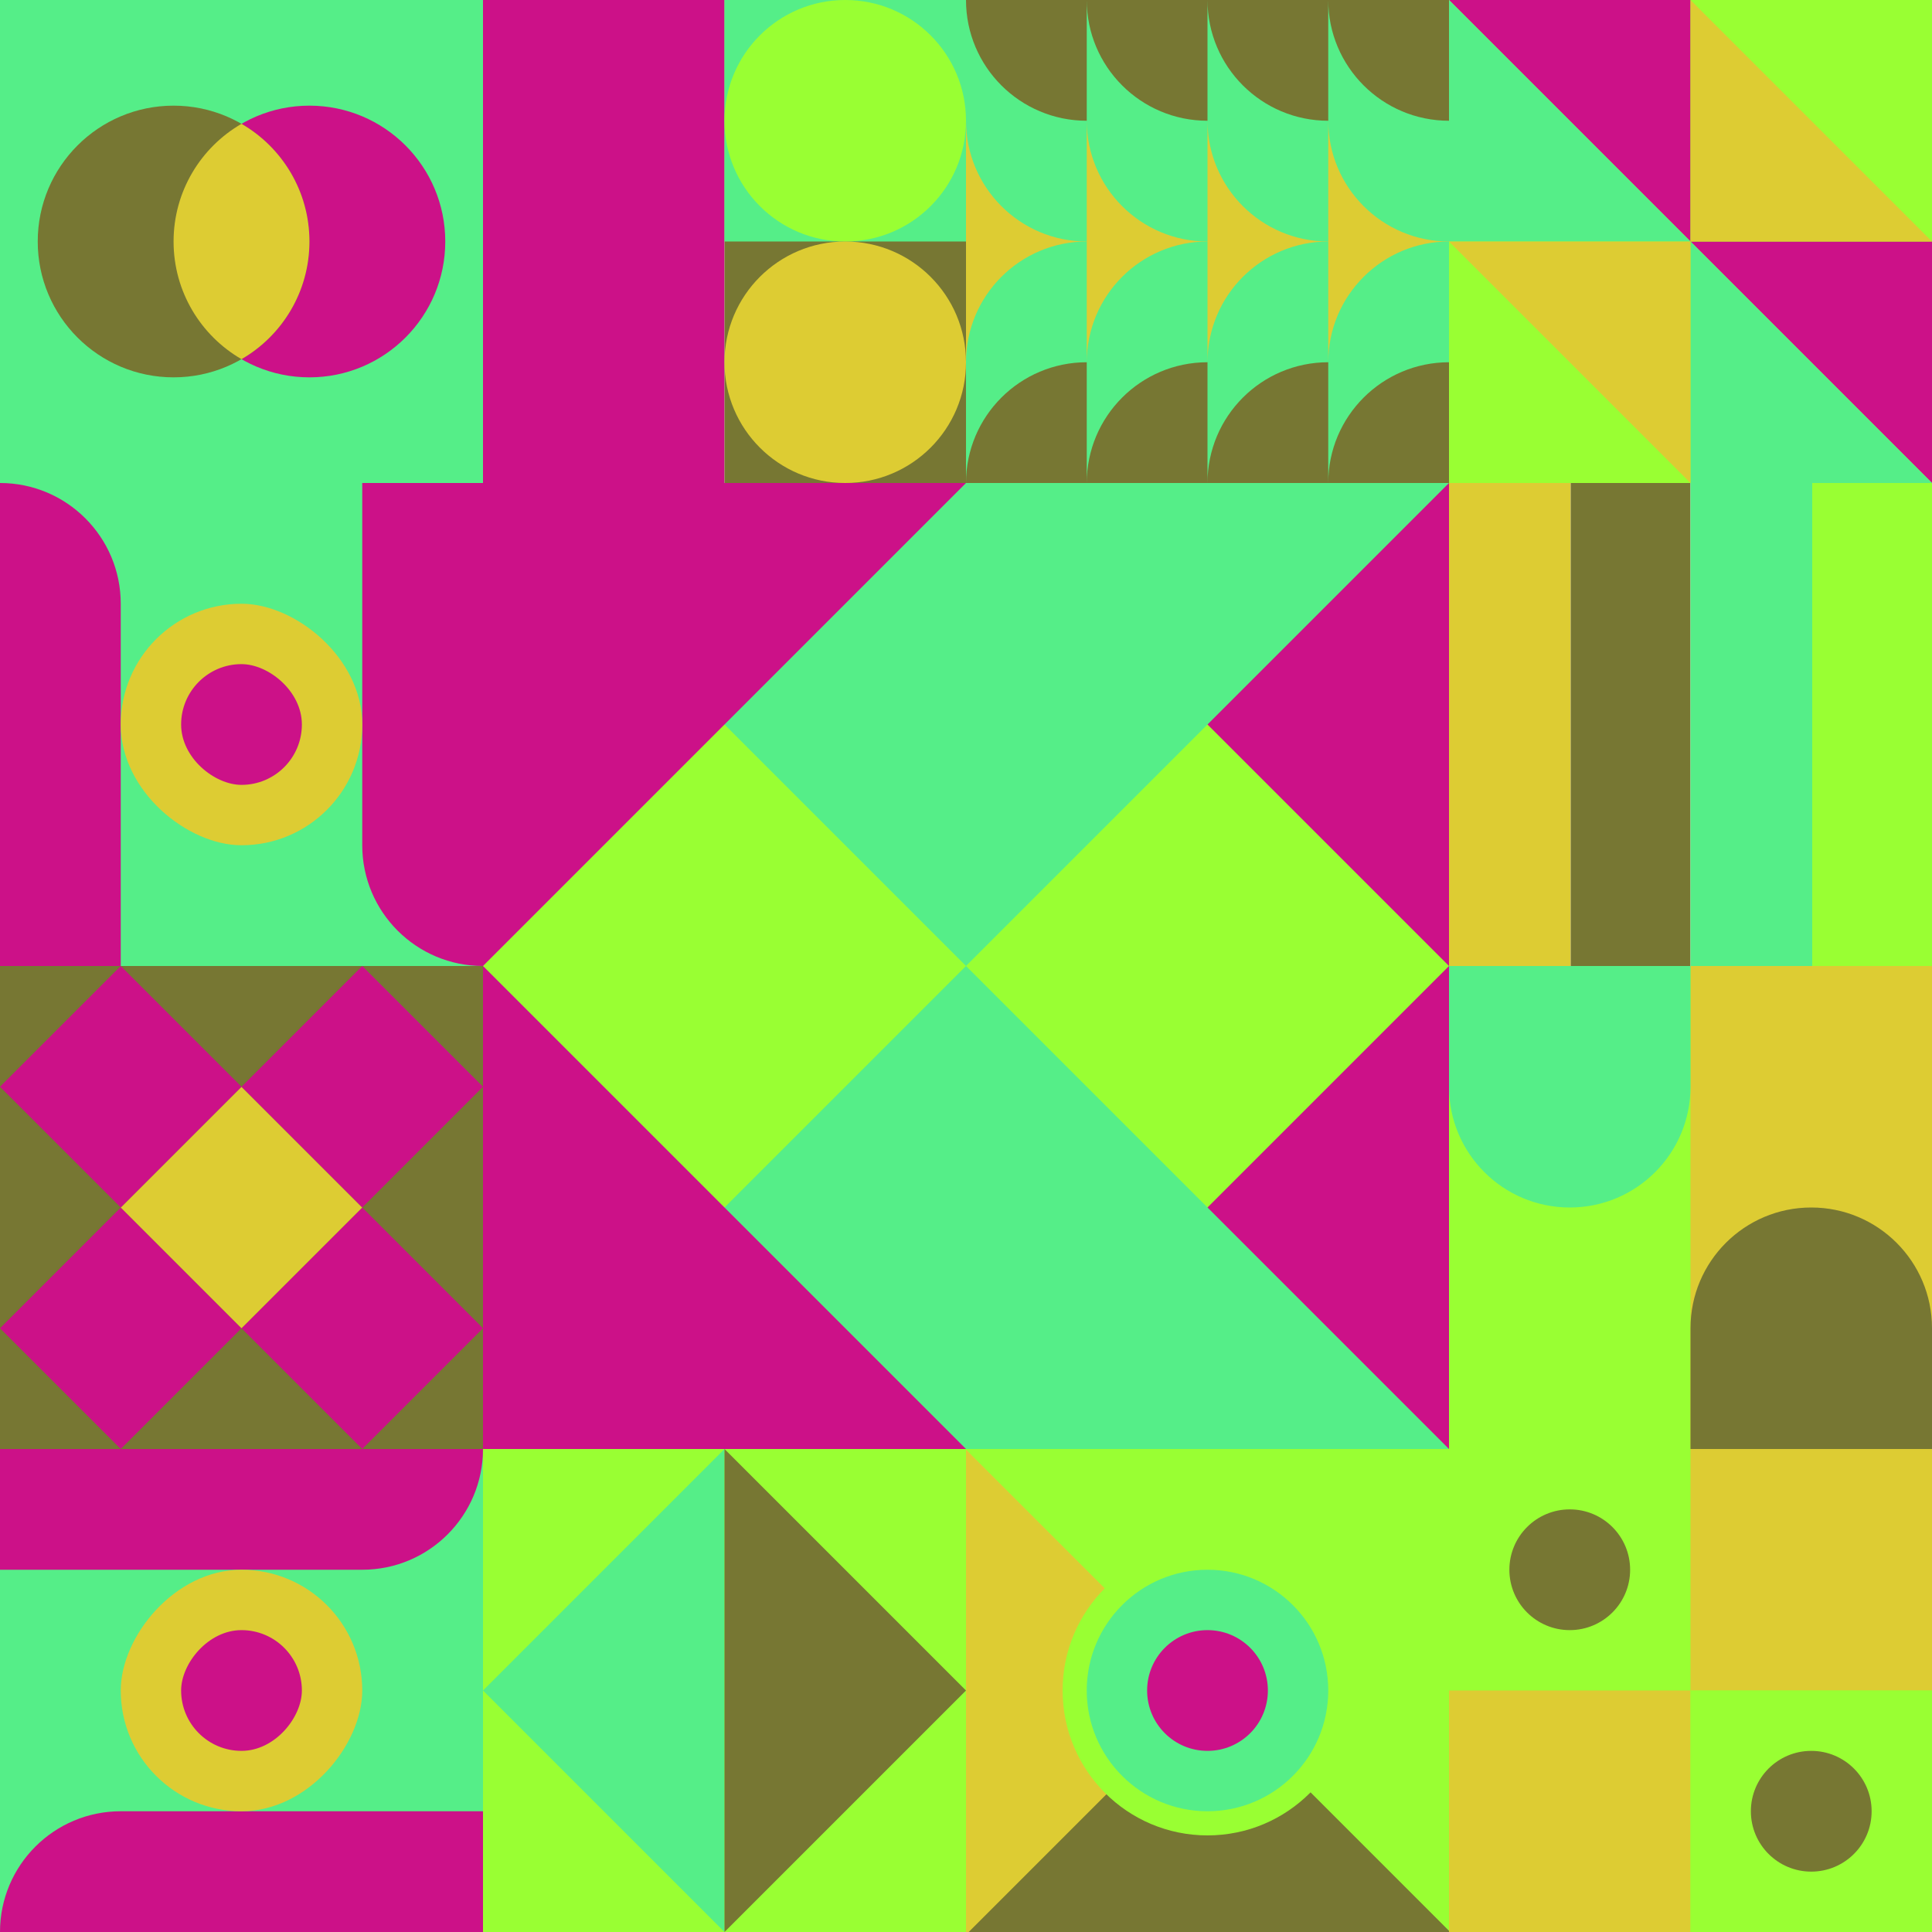
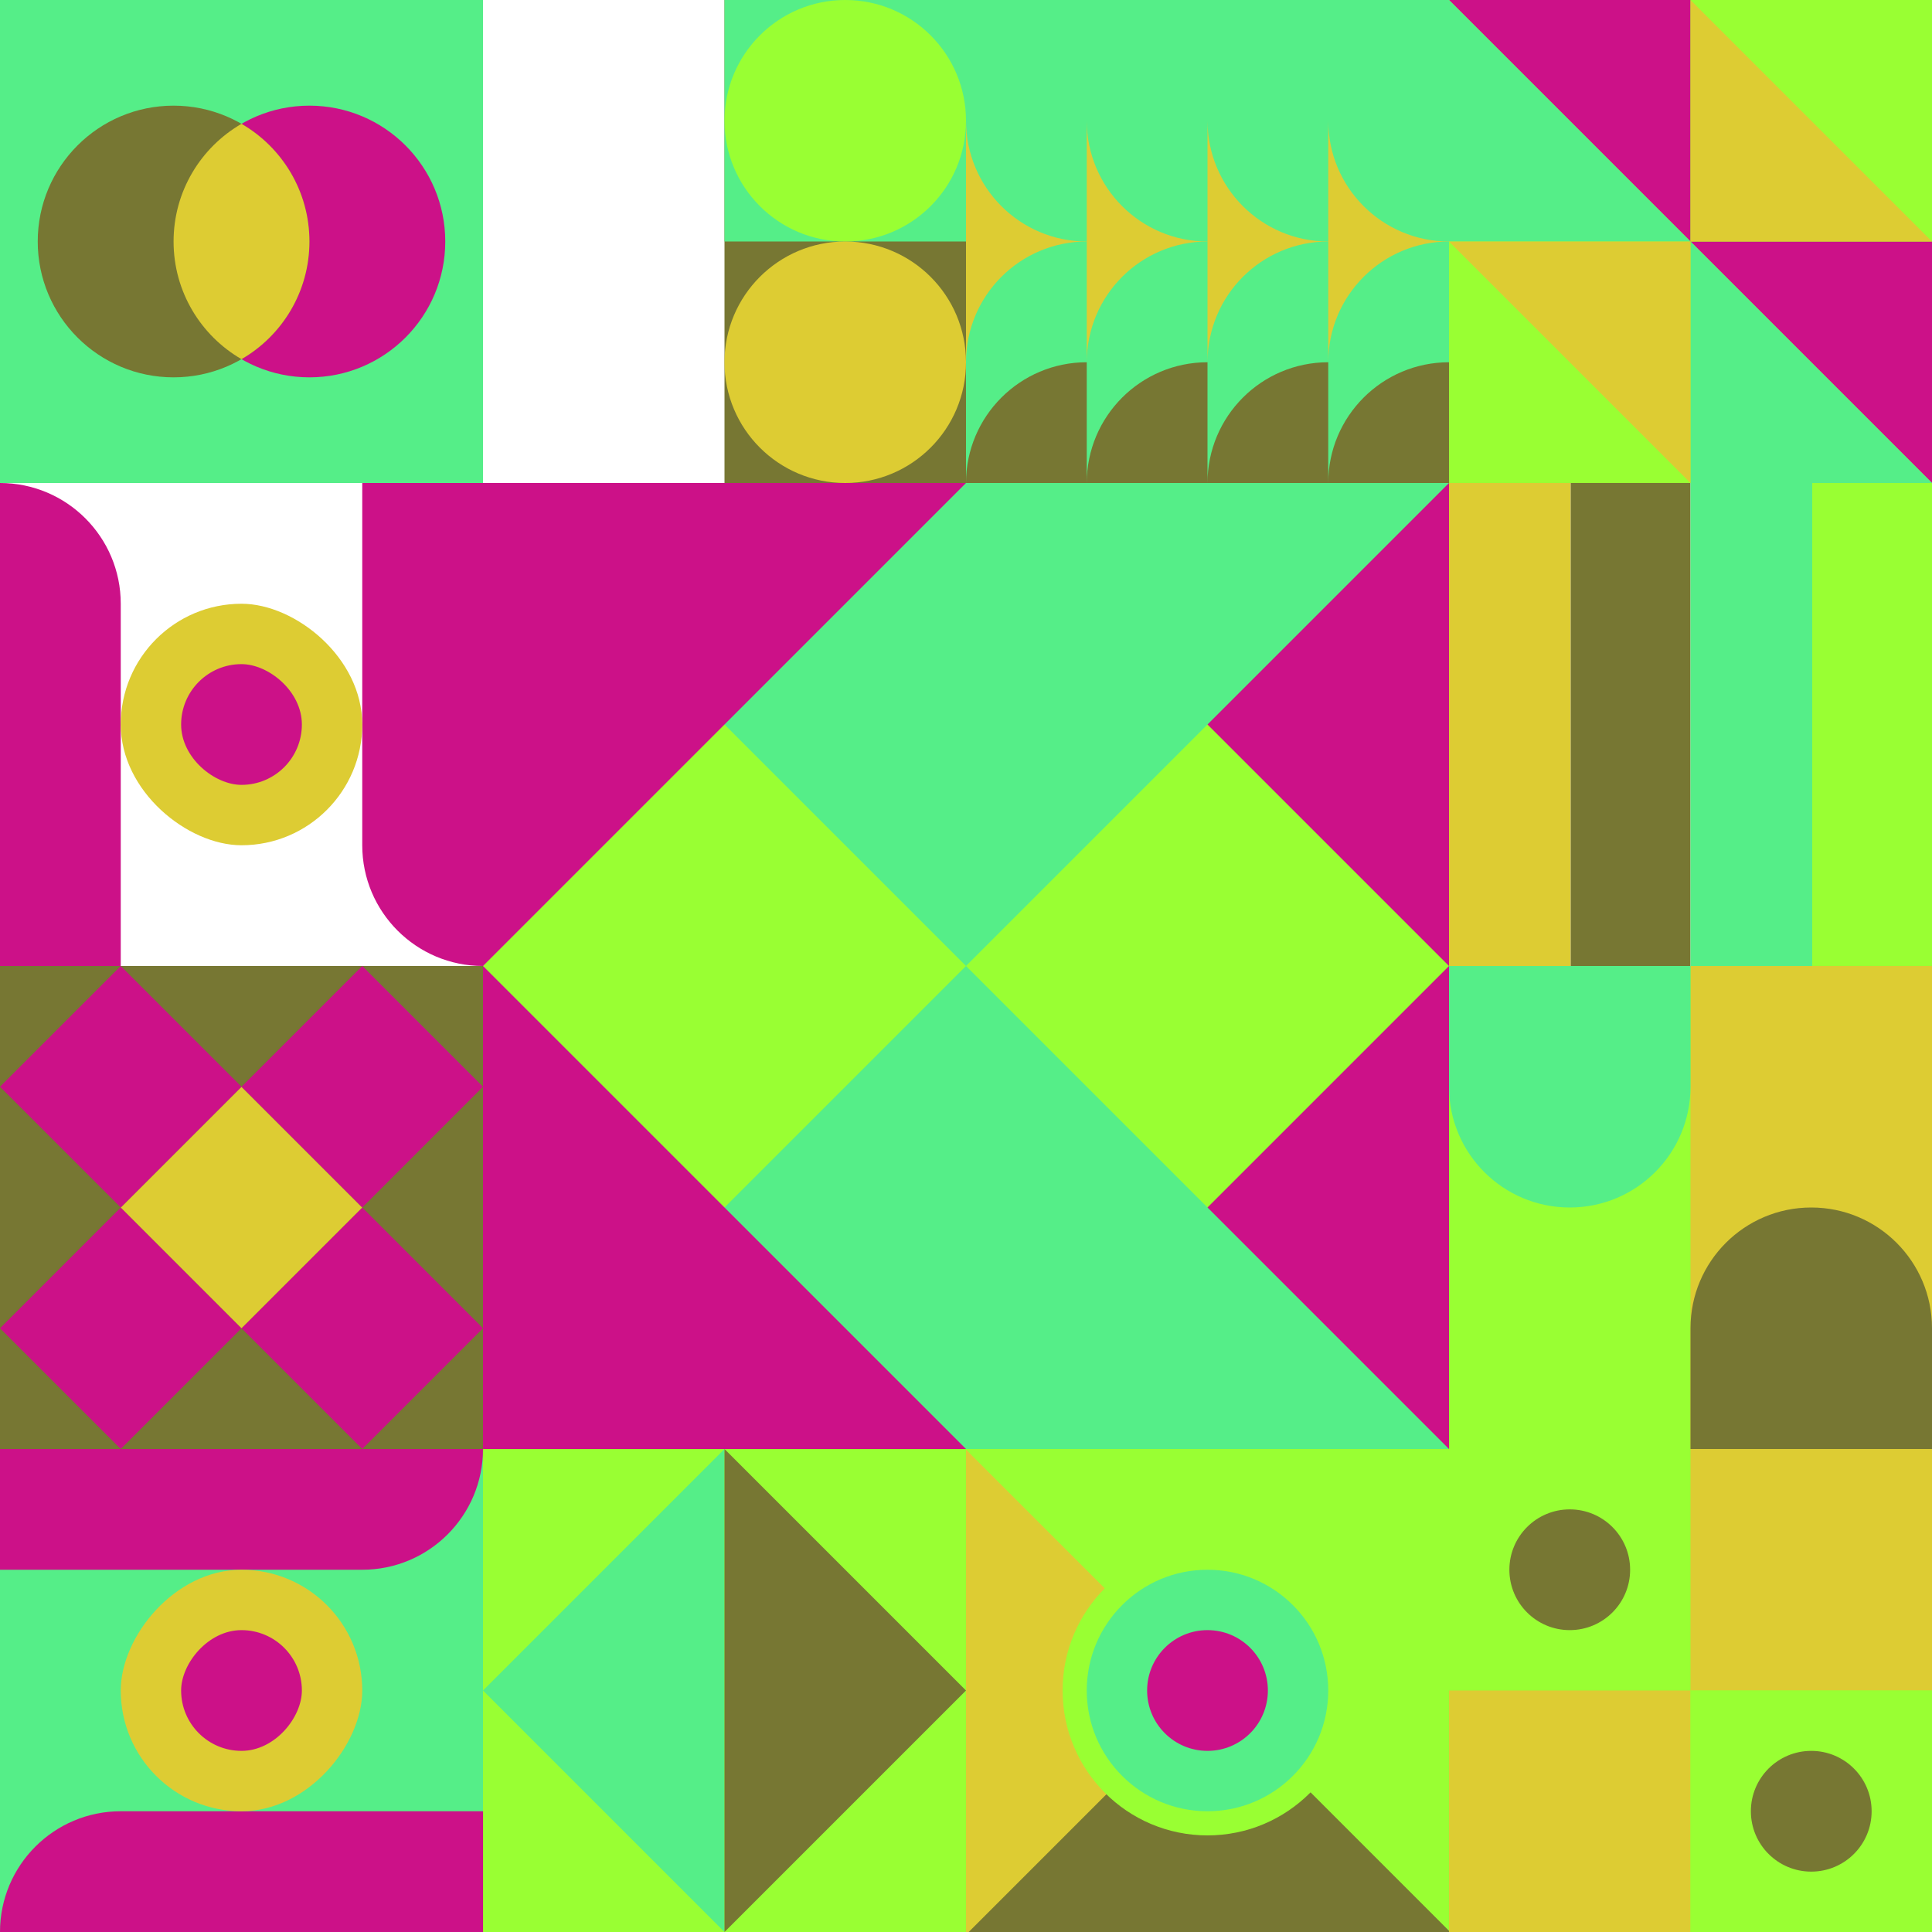
<svg xmlns="http://www.w3.org/2000/svg" id="geo" width="1280" height="1280" viewBox="0 0 1280 1280" fill="none" style="width:640px;height:640px">
  <g class="svg-image">
    <g class="block-0" transform="translate(0,0), scale(1), rotate(0, 160, 160)" height="320" width="320" clip-path="url(#trim)">
      <rect width="320" height="320" fill="#55ee88" />
      <circle cx="205" cy="160" r="90" fill="#cc1188" />
      <circle cx="115" cy="160" r="90" fill="#777733" />
      <path fill-rule="evenodd" clip-rule="evenodd" d="M160 237.959c26.901-15.561 45-44.646 45-77.959s-18.099-62.398-45-77.96c-26.901 15.562-45 44.647-45 77.96 0 33.313 18.099 62.398 45 77.959Z" fill="#ddcc33" />
    </g>
    <g class="block-1" transform="translate(320,0), scale(1), rotate(0, 160, 160)" height="320" width="320" clip-path="url(#trim)">
-       <rect width="320" height="320" fill="white" />
-       <rect y="320" width="320" height="160" transform="rotate(-90 0 320)" fill="#cc1188" />
      <rect x="160" y="320" width="320" height="160" transform="rotate(-90 160 320)" fill="#777733" />
      <path d="M160 160V0H320V160H160Z" fill="#55ee88" />
      <circle cx="240" cy="80" r="80" fill="#99ff33" />
      <circle cx="240" cy="240" r="80" fill="#ddcc33" />
    </g>
    <g class="block-2" transform="translate(640,0), scale(1), rotate(90, 160, 160)" height="320" width="320" clip-path="url(#trim)">
      <rect width="320" height="320" fill="#ddcc33" />
      <path d="M0 240h160c0 44.183-35.817 80-80 80H0v-80ZM0 160h160c0 44.183-35.817 80-80 80H0v-80ZM0 80h160c0 44.183-35.817 80-80 80H0V80ZM0 0h160c0 44.183-35.817 80-80 80H0V0Z" fill="#55ee88" />
-       <path d="M-80 240H80c0 44.183-35.817 80-80 80h-80v-80ZM-80 160H80c0 44.183-35.817 80-80 80h-80v-80ZM-80 80H80c0 44.183-35.817 80-80 80h-80V80ZM-80 0H80c0 44.183-35.817 80-80 80h-80V0Z" fill="#777733" />
      <path d="M320 240H160c0 44.183 35.817 80 80 80h80v-80ZM320 160H160c0 44.183 35.817 80 80 80h80v-80ZM320 80H160c0 44.183 35.817 80 80 80h80V80ZM320 0H160c0 44.183 35.817 80 80 80h80V0Z" fill="#55ee88" />
      <path d="M400 240H240c0 44.183 35.817 80 80 80h80v-80ZM400 160H240c0 44.183 35.817 80 80 80h80v-80ZM400 80H240c0 44.183 35.817 80 80 80h80V80ZM400 0H240c0 44.183 35.817 80 80 80h80V0Z" fill="#777733" />
    </g>
    <g class="block-3" transform="translate(960,0), scale(1), rotate(0, 160, 160)" height="320" width="320" clip-path="url(#trim)">
      <style>@keyframes geo-55a0_t{0%,to{transform:translate(0,0)}13.636%{transform:translate(0,0);animation-timing-function:cubic-bezier(.4,0,.6,1)}50%,63.636%{transform:translate(160px,0);animation-timing-function:cubic-bezier(.4,0,.6,1)}}@keyframes geo-55a1_t{0%,to{transform:translate(0,0)}13.636%{transform:translate(0,0);animation-timing-function:cubic-bezier(.4,0,.6,1)}50%,63.636%{transform:translate(-160px,0);animation-timing-function:cubic-bezier(.4,0,.6,1)}}</style>
      <rect width="320" height="320" fill="#99ff33" />
      <rect width="320" height="320" fill="#99ff33" />
      <path d="M320 320V160H160l160 160ZM160 160V0H0l160 160Z" fill="#cc1188" />
      <path d="M160 160v160h160L160 160ZM0 0v160h160L0 0Z" fill="#55ee88" />
      <path d="M160 320V160H0l160 160Z" fill="#ddcc33" style="animation:2.2s linear infinite both geo-55a0_t" />
      <path d="M160 0v160h160L160 0Z" fill="#ddcc33" style="animation:2.2s linear infinite both geo-55a1_t" />
    </g>
    <g class="block-4" transform="translate(0,320), scale(1), rotate(0, 160, 160)" height="320" width="320" clip-path="url(#trim)">
-       <rect width="320" height="320" fill="#55ee88" />
      <path d="M320 0V320V320C275.817 320 240 284.183 240 240V0H320Z" fill="#cc1188" />
      <path d="M0 320V0V0C44.183 0 80 35.817 80 80V320H0Z" fill="#cc1188" />
      <rect width="160" height="160" rx="80" transform="matrix(0 -1 -1 0 240 240)" fill="#ddcc33" />
      <rect width="80" height="80" rx="40" transform="matrix(0 -1 -1 0 200 200)" fill="#cc1188" />
    </g>
    <g class="block-5" transform="translate(320,320), scale(2), rotate(0, 160, 160)" height="640" width="640" clip-path="url(#trim)">
      <rect width="320" height="320" fill="#99ff33" />
      <path d="M320 160v160H160l160-160Z" fill="#cc1188" />
      <path d="M160 160v160H0l160-160ZM160 160v160h160L160 160Z" fill="#55ee88" />
      <path d="M0 160v160h160L0 160ZM320 160V0H160l160 160Z" fill="#cc1188" />
      <path d="M160 160V0h160L160 160ZM160 160V0H0l160 160Z" fill="#55ee88" />
      <path d="M0 160V0h160L0 160Z" fill="#cc1188" />
    </g>
    <g class="block-6" transform="translate(960,320), scale(1), rotate(0, 160, 160)" height="320" width="320" clip-path="url(#trim)">
-       <rect width="320" height="320" fill="white" />
      <rect y="320" width="320" height="80.64" transform="rotate(-90 0 320)" fill="#ddcc33" />
      <rect x="80.64" y="320" width="320" height="79.36" transform="rotate(-90 80.64 320)" fill="#777733" />
      <rect x="160" y="320" width="320" height="80.64" transform="rotate(-90 160 320)" fill="#55ee88" />
      <rect x="240.64" y="320" width="320" height="79.36" transform="rotate(-90 240.64 320)" fill="#99ff33" />
    </g>
    <g class="block-7" transform="translate(0,640), scale(1), rotate(90, 160, 160)" height="320" width="320" clip-path="url(#trim)">
      <rect width="320" height="320" fill="#777733" />
      <path d="M160 80L240 0L320 80L240 160L160 80Z" fill="#cc1188" />
      <path d="M160 240L240 160L320 240L240 320L160 240Z" fill="#cc1188" />
      <path d="M80 160L160 80L240 160L160 240L80 160Z" fill="#ddcc33" />
      <path d="M0 80L80 0L160 80L80 160L0 80Z" fill="#cc1188" />
      <path d="M0 240L80 160L160 240L80 320L0 240Z" fill="#cc1188" />
    </g>
    <g class="block-8" transform="translate(960,640), scale(1), rotate(0, 160, 160)" height="320" width="320" clip-path="url(#trim)">
      <style>@keyframes geo-12-a0_t{0%,13.636%{transform:translate(0,0);animation-timing-function:ease-in-out}50%,63.636%{transform:translate(0,-320px);animation-timing-function:ease-in-out}to{transform:translate(0,0)}}@keyframes geo-12-a1_t{0%,13.636%{transform:translate(-160px,-320px);animation-timing-function:ease-in-out}50%,63.636%{transform:translate(-160px,0);animation-timing-function:ease-in-out}to{transform:translate(-160px,-320px)}}</style>
      <rect width="320" height="320" fill="#55ee88" />
      <rect width="320" height="320" fill="#99ff33" transform="rotate(-90 160 160)" />
      <rect width="320" height="160" fill="#ddcc33" transform="rotate(-90 240 80)" />
      <path d="M160 240v160c0 44.2 35.8 80 80 80s80-35.8 80-80V240c0-44.2-35.8-80-80-80s-80 35.8-80 80Z" fill="#777733" fill-rule="evenodd" style="animation:2.2s ease-in-out infinite both geo-12-a0_t" />
      <path d="M160 240v160c0 44.2 35.8 80 80 80s80-35.8 80-80V240c0-44.2-35.8-80-80-80s-80 35.8-80 80Z" fill="#55ee88" fill-rule="evenodd" transform="translate(-160 -320)" style="animation:2.2s ease-in-out infinite both geo-12-a1_t" />
    </g>
    <g class="block-9" transform="translate(0,960), scale(1), rotate(270, 160, 160)" height="320" width="320" clip-path="url(#trim)">
      <rect width="320" height="320" fill="#55ee88" />
      <path d="M320 0V320V320C275.817 320 240 284.183 240 240V0H320Z" fill="#cc1188" />
      <path d="M0 320V0V0C44.183 0 80 35.817 80 80V320H0Z" fill="#cc1188" />
      <rect width="160" height="160" rx="80" transform="matrix(0 -1 -1 0 240 240)" fill="#ddcc33" />
      <rect width="80" height="80" rx="40" transform="matrix(0 -1 -1 0 200 200)" fill="#cc1188" />
    </g>
    <g class="block-10" transform="translate(320,960), scale(1), rotate(90, 160, 160)" height="320" width="320" clip-path="url(#trim)">
      <rect width="320" height="320" fill="#99ff33" />
      <path d="M160 320 0 160h320L160 320Z" fill="#55ee88" />
-       <path d="M160 0 0 160h320L160 0Z" fill="#777733" />
+       <path d="M160 0 0 160h320Z" fill="#777733" />
    </g>
    <g class="block-11" transform="translate(640,960), scale(1), rotate(0, 160, 160)" height="320" width="320" clip-path="url(#trim)">
      <rect width="320" height="320" fill="#99ff33" />
      <g transform="translate(82,557.7) rotate(90) translate(-377.7,-377.7)">
        <rect width="612.4" height="456" fill="#ddcc33" transform="translate(270,491.5) rotate(45) translate(-340.4,-160)" />
        <rect width="612.4" height="456" fill="#777733" transform="translate(430.5,329.8) rotate(45) translate(-340.4,-160)" />
      </g>
      <ellipse cx="160" cy="160" fill="#55ee88" stroke="#99ff33" stroke-width="16" rx="88" ry="88" />
      <ellipse cx="160" cy="160" fill="#cc1188" rx="40" ry="40" />
    </g>
    <g class="block-12" transform="translate(960,960), scale(1), rotate(0, 160, 160)" height="320" width="320" clip-path="url(#trim)">
      <style>@keyframes geo-14-a0_t{0%,13.636%{transform:translate(80px,80px);animation-timing-function:ease-in-out}50%,63.636%{transform:translate(80px,240px);animation-timing-function:ease-in-out}to{transform:translate(240px,240px)}}@keyframes geo-14-a1_t{0%,13.636%{transform:translate(240px,240px);animation-timing-function:ease-in-out}50%,63.636%{transform:translate(240px,80px);animation-timing-function:ease-in-out}to{transform:translate(80px,80px)}}</style>
      <rect width="320" height="320" fill="#99ff33" />
      <rect width="320" height="320" fill="#99ff33" transform="rotate(-90 160 160)" />
      <rect width="160" height="160" fill="#ddcc33" transform="rotate(-90 160 0)" />
      <rect width="160" height="160" fill="#ddcc33" transform="matrix(0 -1 -1 0 160 320)" />
      <rect width="160" height="160" fill="#99ff33" transform="matrix(0 -1 -1 0 320 320)" />
      <circle fill="#777733" transform="translate(80 80)" style="animation:2.2s ease-in-out infinite both geo-14-a0_t" r="40" />
      <circle fill="#777733" transform="translate(240 240)" style="animation:2.2s ease-in-out infinite both geo-14-a1_t" r="40" />
    </g>
  </g>
  <clipPath id="trim">
    <rect width="320" height="320" fill="white" />
  </clipPath>
  <filter id="noiseFilter">
    <feTurbulence baseFrequency="0.5" result="noise" />
    <feColorMatrix type="saturate" values="0.10" />
    <feBlend in="SourceGraphic" in2="noise" mode="multiply" />
  </filter>
  <rect transform="translate(0,0)" height="1280" width="1280" filter="url(#noiseFilter)" opacity="0.4" />
</svg>